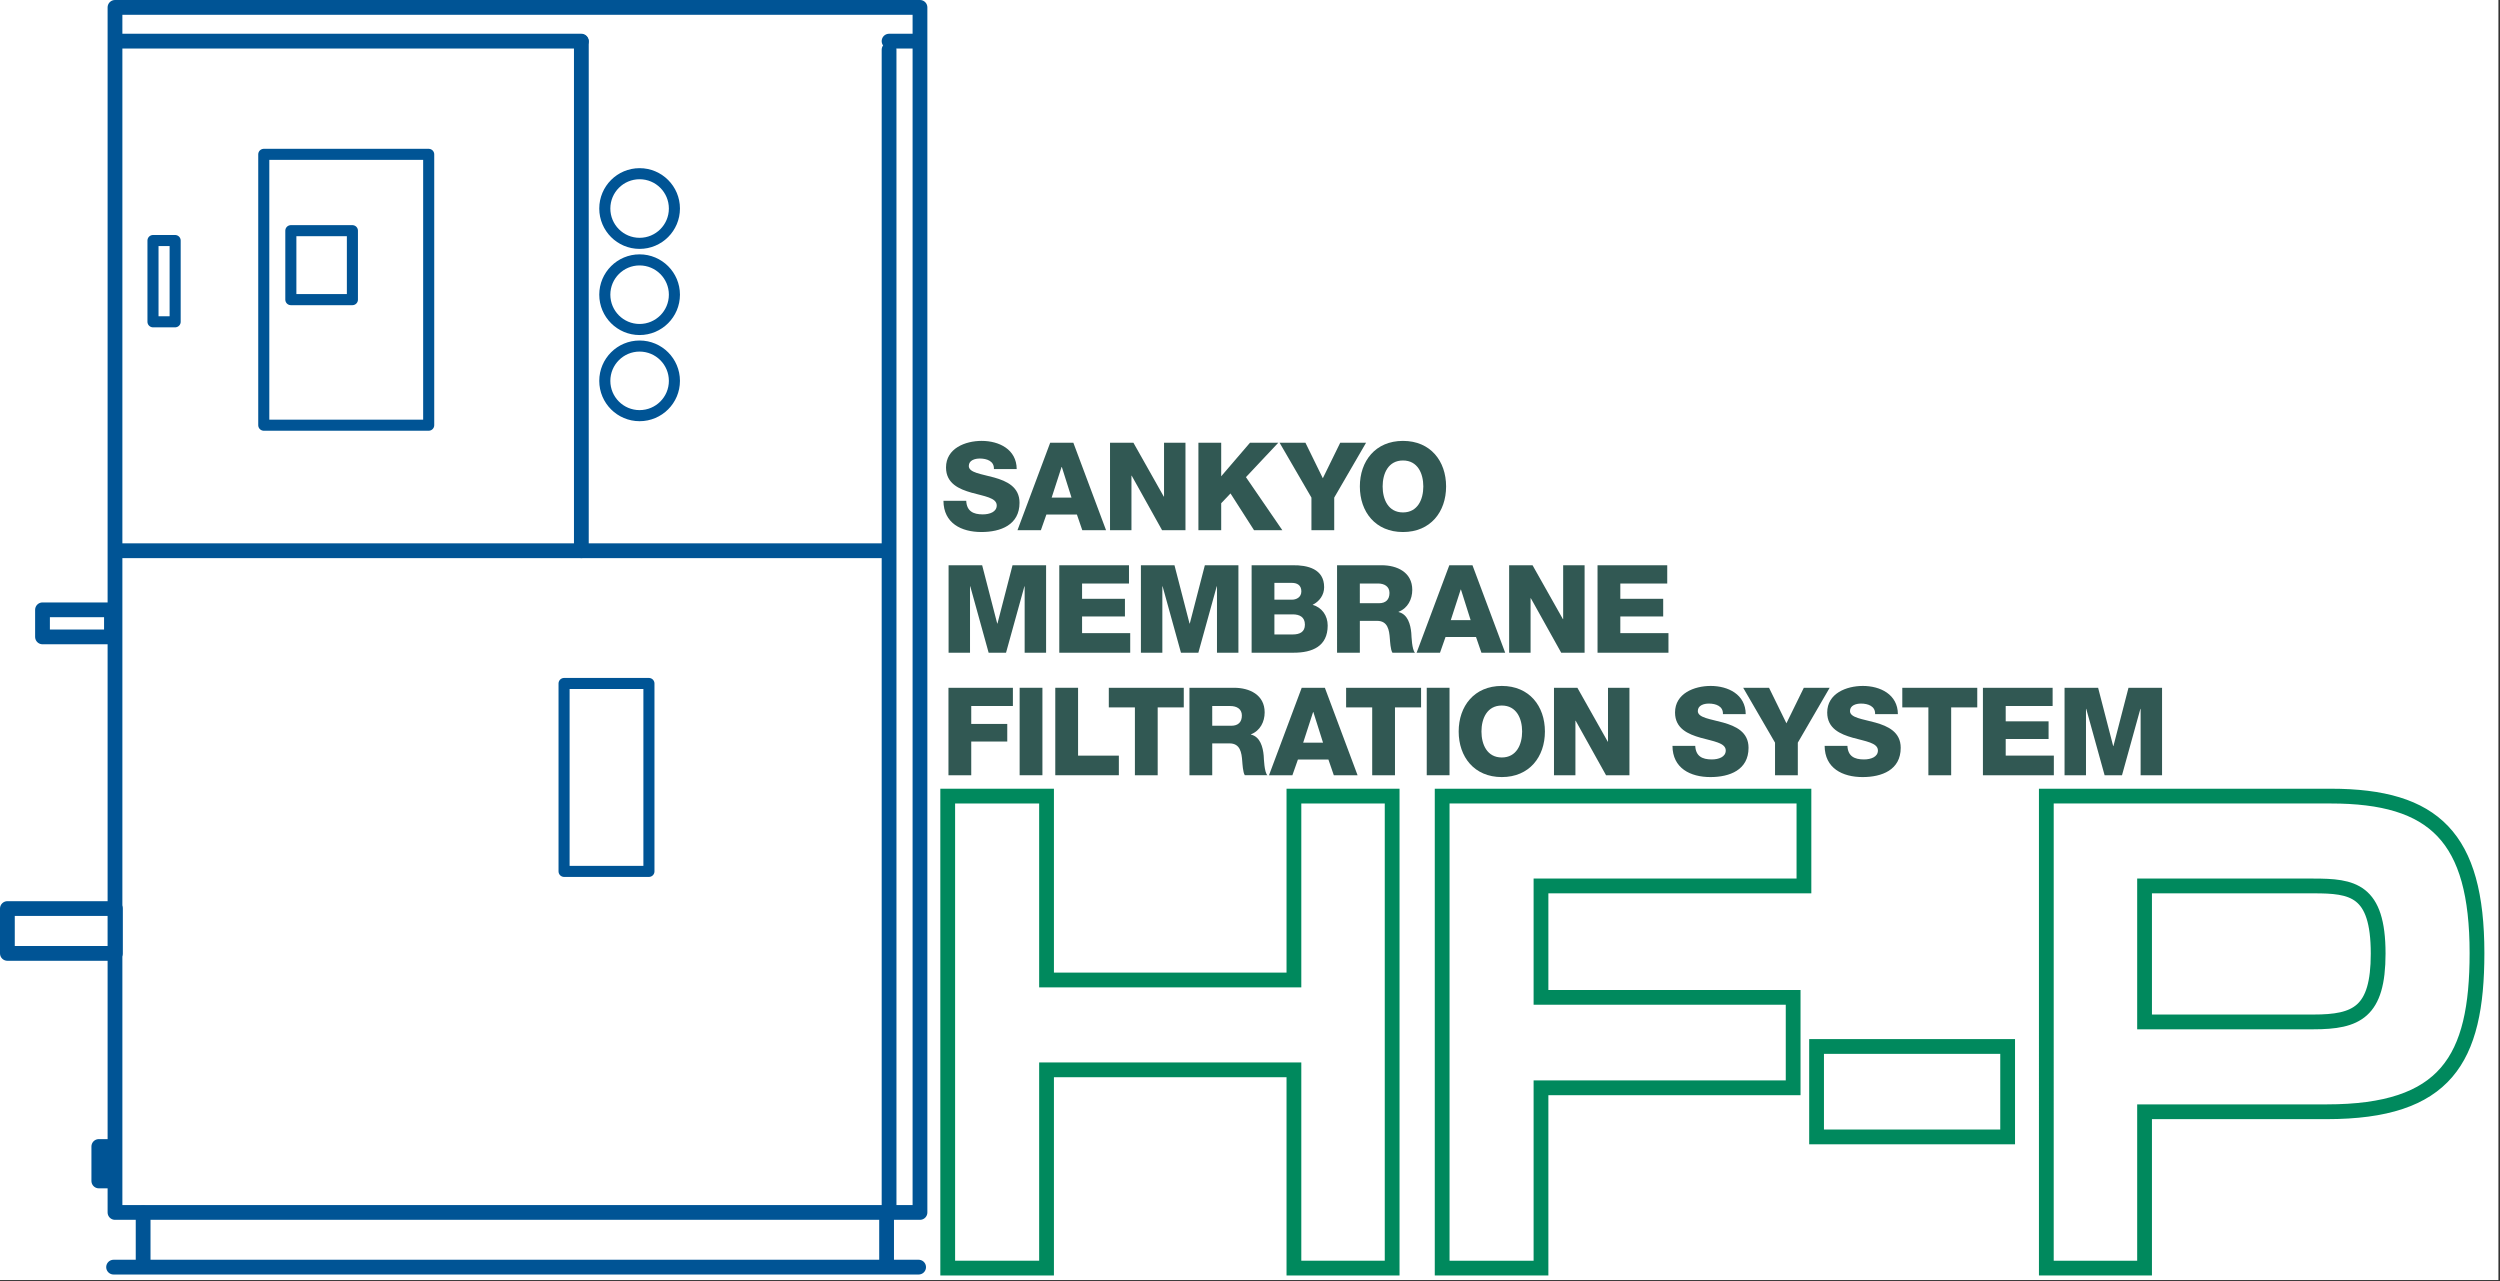
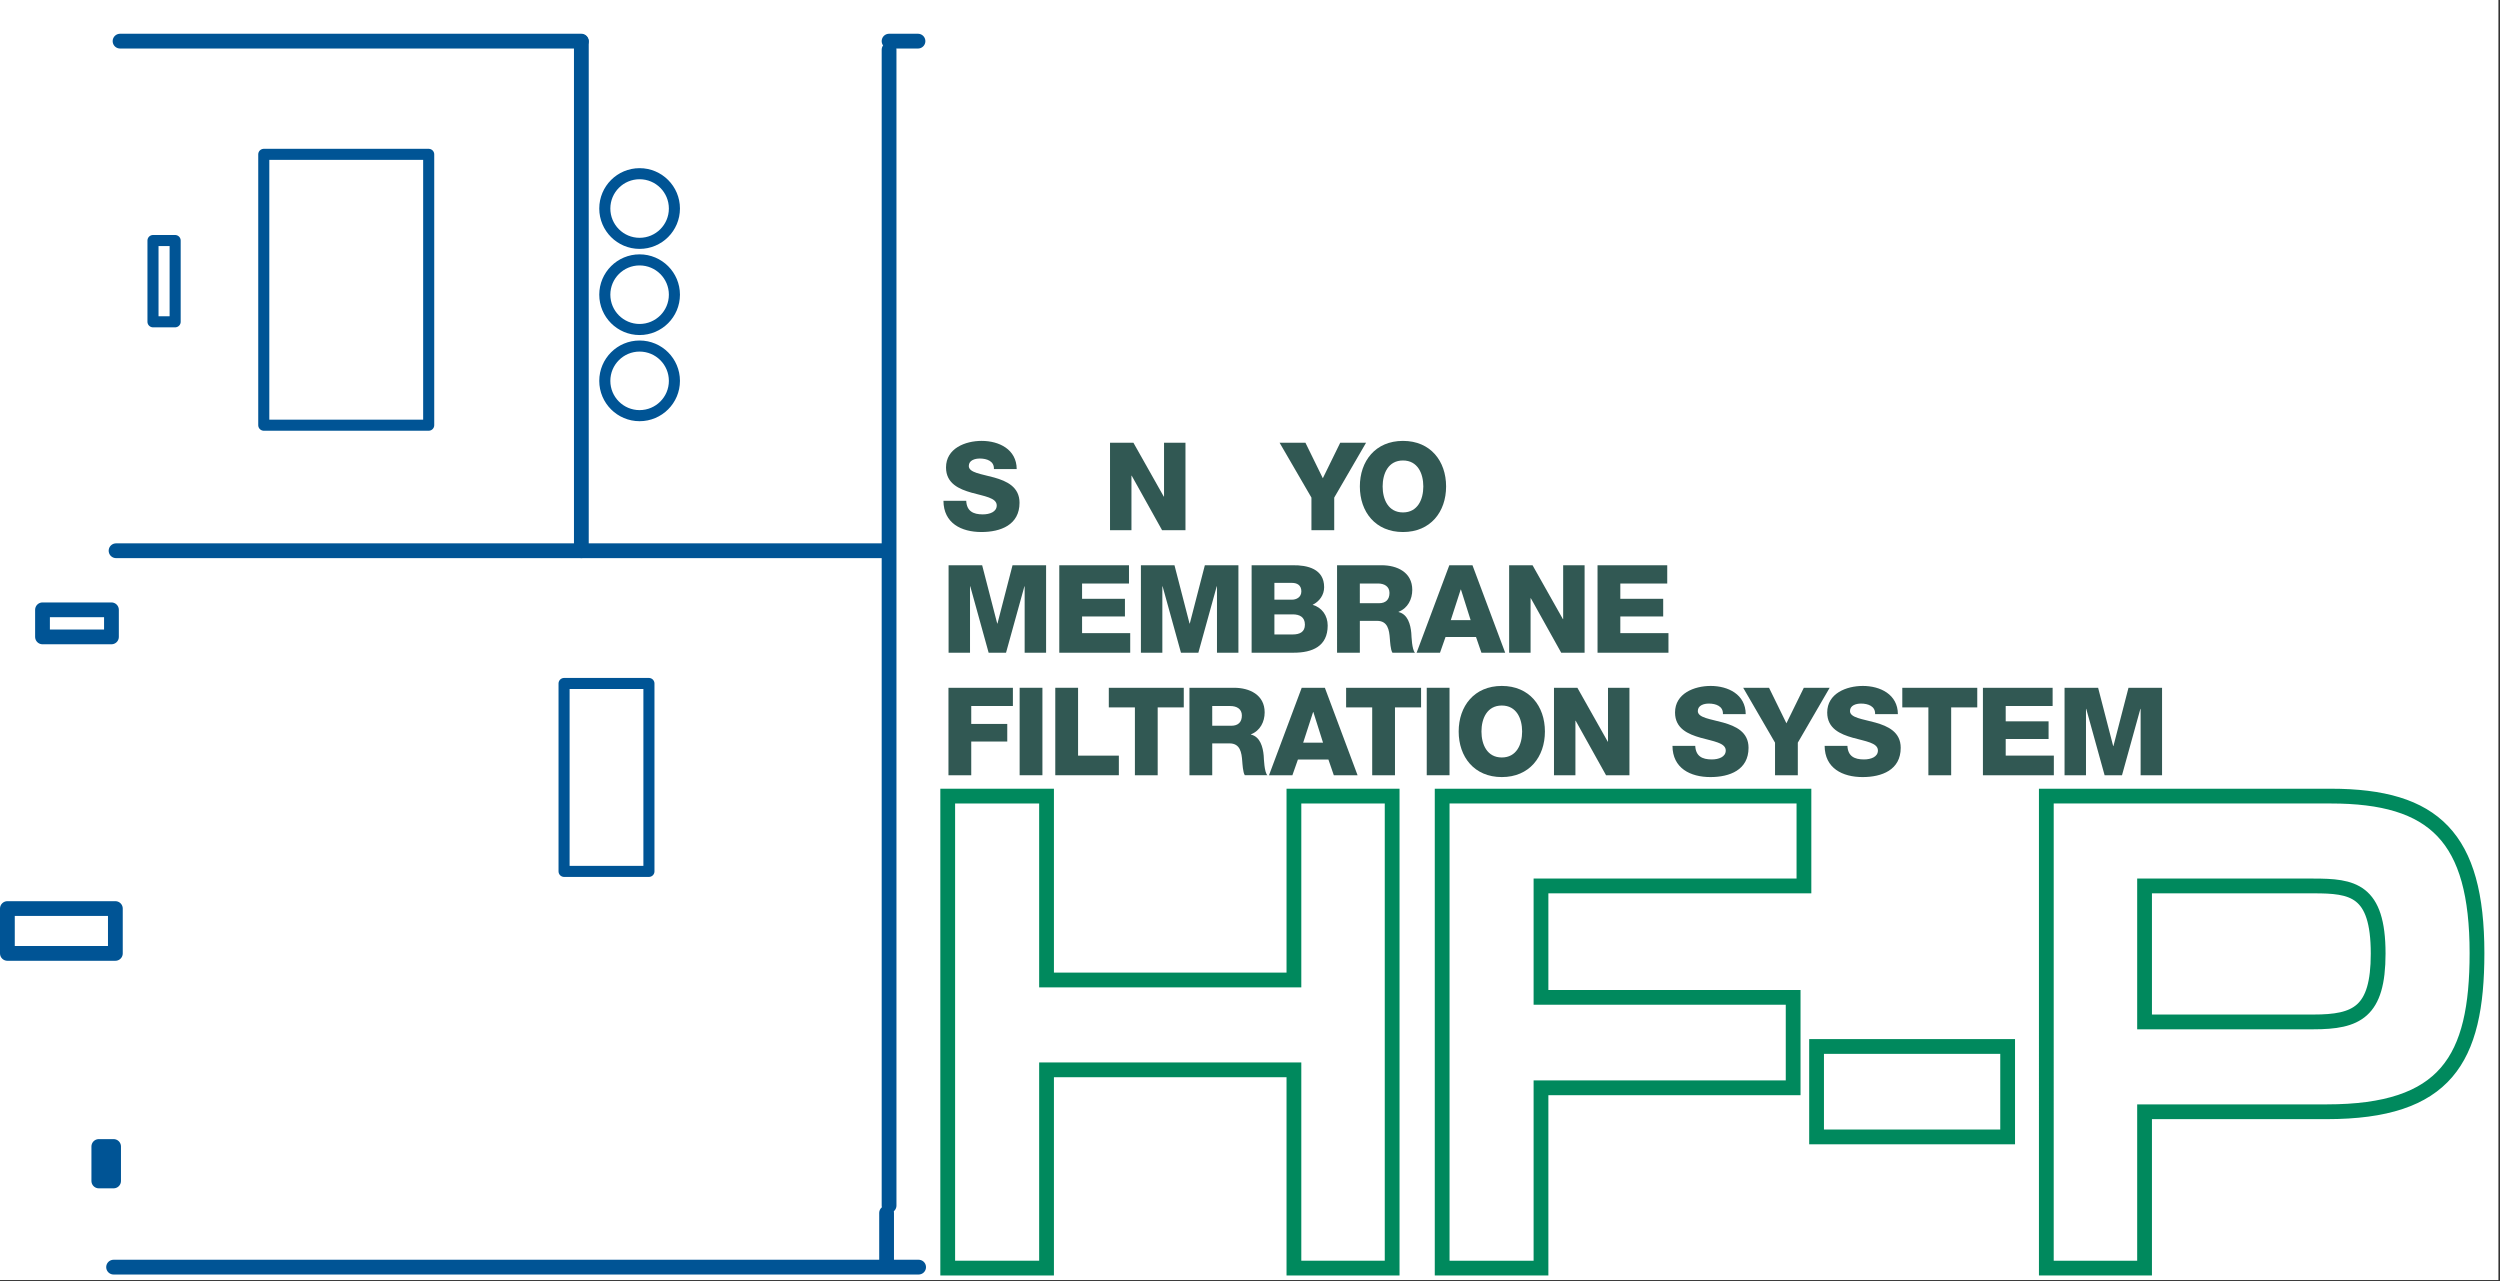
<svg xmlns="http://www.w3.org/2000/svg" version="1.1" x="0px" y="0px" width="677px" height="347px" viewBox="0 0 677 347" overflow="visible" enable-background="new 0 0 677 347" xml:space="preserve">
  <rect x="0" y="0" width="677" height="347" fill="#333333" stroke="none" />
  <defs>
</defs>
  <rect fill-rule="evenodd" clip-rule="evenodd" fill="#FFFFFF" width="676.573" height="346.637" />
  <g>
    <rect x="246.26" y="200.663" fill="none" width="430.313" height="150.549" />
    <path fill="none" stroke="#00895D" stroke-width="4" stroke-miterlimit="10" d="M283.404,215.585v49.796h66.989v-49.796h26.601   v127.814h-26.601v-53.688h-66.989v53.688h-26.763V215.585H283.404z" />
    <path fill="none" stroke="#00895D" stroke-width="4" stroke-miterlimit="10" d="M488.506,215.585v24.33H417.3v30.169h68.286v24.492   H417.3v48.823h-26.763V215.585H488.506z" />
    <path fill="none" stroke="#00895D" stroke-width="4" stroke-miterlimit="10" d="M543.669,283.385v24.492h-51.742v-24.492H543.669z" />
    <path fill="none" stroke="#00895D" stroke-width="4" stroke-miterlimit="10" d="M631.192,215.585   c28.061,0,39.577,11.192,39.577,42.497c0,28.872-8.435,42.983-40.713,42.983h-49.309v42.334h-26.601V215.585H631.192z    M580.747,239.915v36.82h45.74c11.679,0,17.518-2.595,17.518-18.491c0-17.355-6.975-18.329-17.518-18.329H580.747z" />
  </g>
  <g>
    <rect x="254.721" y="115.14" fill="none" width="381.742" height="182.855" />
    <path fill="#315853" d="M261.655,135.614c0.133,2.787,1.857,3.682,4.479,3.682c1.857,0,3.781-0.664,3.781-2.421   c0-2.09-3.383-2.488-6.8-3.45c-3.383-0.962-6.933-2.488-6.933-6.833c0-5.175,5.208-7.198,9.653-7.198   c4.71,0,9.454,2.289,9.487,7.629h-6.17c0.1-2.156-1.924-2.853-3.815-2.853c-1.327,0-2.985,0.464-2.985,2.023   c0,1.824,3.417,2.156,6.867,3.118c3.417,0.962,6.867,2.554,6.867,6.833c0,6.004-5.109,7.928-10.317,7.928   c-5.44,0-10.25-2.388-10.283-8.459H261.655z" />
-     <path fill="#315853" d="M284.392,119.89h6.27l8.857,23.685h-6.436l-1.459-4.246h-8.26l-1.493,4.246h-6.336L284.392,119.89z    M284.79,134.751h5.374l-2.621-8.293h-0.066L284.79,134.751z" />
    <path fill="#315853" d="M300.592,119.89h6.336l8.227,14.596h0.066V119.89h5.805v23.685h-6.336l-8.227-14.762h-0.066v14.762h-5.805   V119.89z" />
-     <path fill="#315853" d="M324.531,119.89h6.17v9.089l7.795-9.089h7.663l-8.758,9.321l9.852,14.364h-7.663l-6.369-9.952l-2.521,2.654   v7.298h-6.17V119.89z" />
    <path fill="#315853" d="M361.308,134.751v8.824h-6.17v-8.824l-8.625-14.861h7l4.71,9.62l4.71-9.62h7L361.308,134.751z" />
    <path fill="#315853" d="M379.926,119.393c7.464,0,11.677,5.473,11.677,12.34s-4.213,12.34-11.677,12.34s-11.677-5.474-11.677-12.34   S372.462,119.393,379.926,119.393z M379.926,138.765c3.981,0,5.507-3.516,5.507-7.033c0-3.516-1.526-7.032-5.507-7.032   c-3.98,0-5.506,3.516-5.506,7.032C374.419,135.249,375.945,138.765,379.926,138.765z" />
    <path fill="#315853" d="M256.878,153.069h9.089l4.08,15.791h0.066l4.08-15.791h9.089v23.686h-5.805v-17.979h-0.066l-4.976,17.979   h-4.711l-4.976-17.979h-0.066v17.979h-5.805V153.069z" />
    <path fill="#315853" d="M286.856,153.069h18.875v4.943h-12.705v4.146h11.61v4.777h-11.61v4.512h13.037v5.308h-19.207V153.069z" />
    <path fill="#315853" d="M308.96,153.069h9.089l4.08,15.791h0.066l4.08-15.791h9.089v23.686h-5.805v-17.979h-0.066l-4.976,17.979   h-4.71l-4.976-17.979h-0.066v17.979h-5.805V153.069z" />
    <path fill="#315853" d="M338.938,153.069h11.08c4.08-0.066,8.559,0.995,8.559,5.938c0,2.123-1.261,3.848-3.119,4.777   c2.521,0.73,4.081,2.919,4.081,5.606c0,5.639-4.146,7.364-9.222,7.364h-11.378V153.069z M345.108,162.391h4.777   c1.062,0,2.521-0.564,2.521-2.256c0-1.725-1.228-2.289-2.521-2.289h-4.777V162.391z M345.108,171.812h4.943   c1.957,0,3.317-0.697,3.317-2.654c0-2.09-1.459-2.787-3.317-2.787h-4.943V171.812z" />
    <path fill="#315853" d="M362.074,153.069h12.075c4.18,0,8.293,1.891,8.293,6.668c0,2.554-1.227,4.976-3.715,5.938v0.066   c2.521,0.597,3.25,3.417,3.45,5.673c0.066,0.995,0.166,4.478,0.995,5.341h-6.104c-0.531-0.796-0.63-3.118-0.697-3.782   c-0.166-2.389-0.564-4.843-3.45-4.843h-4.677v8.625h-6.17V153.069z M368.244,163.353h5.175c1.857,0,2.853-0.995,2.853-2.787   c0-1.758-1.393-2.554-3.118-2.554h-4.91V163.353z" />
    <path fill="#315853" d="M392.475,153.069h6.27l8.857,23.686h-6.435l-1.46-4.246h-8.26l-1.493,4.246h-6.336L392.475,153.069z    M392.873,167.931h5.374l-2.621-8.293h-0.066L392.873,167.931z" />
    <path fill="#315853" d="M408.675,153.069h6.336l8.227,14.596h0.066v-14.596h5.805v23.686h-6.336l-8.227-14.762h-0.066v14.762   h-5.805V153.069z" />
    <path fill="#315853" d="M432.614,153.069h18.875v4.943h-12.705v4.146h11.61v4.777h-11.61v4.512h13.037v5.308h-19.207V153.069z" />
    <path fill="#315853" d="M256.844,186.249h17.449v4.943h-11.279v4.843h9.753v4.777h-9.753v9.122h-6.17V186.249z" />
    <path fill="#315853" d="M276.118,186.249h6.17v23.685h-6.17V186.249z" />
    <path fill="#315853" d="M285.77,186.249h6.17v18.377h11.046v5.308H285.77V186.249z" />
    <path fill="#315853" d="M320.568,191.557h-7.066v18.377h-6.17v-18.377h-7.066v-5.308h20.302V191.557z" />
    <path fill="#315853" d="M322.102,186.249h12.075c4.18,0,8.293,1.891,8.293,6.667c0,2.555-1.228,4.976-3.715,5.938v0.066   c2.521,0.597,3.25,3.417,3.45,5.672c0.066,0.996,0.166,4.479,0.995,5.341h-6.104c-0.531-0.796-0.63-3.118-0.697-3.781   c-0.166-2.389-0.564-4.843-3.45-4.843h-4.678v8.625h-6.17V186.249z M328.272,196.533h5.175c1.857,0,2.853-0.995,2.853-2.787   c0-1.758-1.393-2.554-3.118-2.554h-4.91V196.533z" />
    <path fill="#315853" d="M352.503,186.249h6.27l8.857,23.685h-6.435l-1.46-4.246h-8.26l-1.493,4.246h-6.336L352.503,186.249z    M352.901,201.11h5.374l-2.621-8.293h-0.066L352.901,201.11z" />
    <path fill="#315853" d="M384.827,191.557h-7.065v18.377h-6.17v-18.377h-7.065v-5.308h20.301V191.557z" />
    <path fill="#315853" d="M386.361,186.249h6.17v23.685h-6.17V186.249z" />
    <path fill="#315853" d="M406.687,185.751c7.464,0,11.677,5.474,11.677,12.34s-4.213,12.34-11.677,12.34s-11.677-5.473-11.677-12.34   S399.223,185.751,406.687,185.751z M406.687,205.124c3.98,0,5.506-3.516,5.506-7.032c0-3.517-1.526-7.033-5.506-7.033   c-3.981,0-5.507,3.516-5.507,7.033C401.18,201.608,402.706,205.124,406.687,205.124z" />
    <path fill="#315853" d="M420.818,186.249h6.336l8.227,14.596h0.066v-14.596h5.806v23.685h-6.336l-8.227-14.762h-0.066v14.762   h-5.805V186.249z" />
    <path fill="#315853" d="M459.073,201.973c0.133,2.787,1.858,3.682,4.479,3.682c1.857,0,3.782-0.663,3.782-2.421   c0-2.09-3.384-2.488-6.801-3.45c-3.383-0.962-6.933-2.488-6.933-6.834c0-5.175,5.208-7.198,9.653-7.198   c4.71,0,9.454,2.289,9.487,7.63h-6.17c0.1-2.156-1.924-2.853-3.815-2.853c-1.327,0-2.985,0.464-2.985,2.023   c0,1.825,3.417,2.156,6.867,3.118c3.417,0.962,6.867,2.554,6.867,6.833c0,6.004-5.108,7.928-10.317,7.928   c-5.44,0-10.25-2.388-10.283-8.459H459.073z" />
    <path fill="#315853" d="M486.849,201.11v8.824h-6.17v-8.824l-8.625-14.861h7l4.71,9.62l4.71-9.62h7L486.849,201.11z" />
    <path fill="#315853" d="M500.281,201.973c0.133,2.787,1.858,3.682,4.479,3.682c1.857,0,3.782-0.663,3.782-2.421   c0-2.09-3.384-2.488-6.801-3.45c-3.383-0.962-6.933-2.488-6.933-6.834c0-5.175,5.208-7.198,9.653-7.198   c4.71,0,9.454,2.289,9.487,7.63h-6.17c0.1-2.156-1.924-2.853-3.815-2.853c-1.327,0-2.985,0.464-2.985,2.023   c0,1.825,3.417,2.156,6.867,3.118c3.417,0.962,6.867,2.554,6.867,6.833c0,6.004-5.108,7.928-10.317,7.928   c-5.44,0-10.25-2.388-10.283-8.459H500.281z" />
    <path fill="#315853" d="M535.443,191.557h-7.066v18.377h-6.17v-18.377h-7.065v-5.308h20.302V191.557z" />
    <path fill="#315853" d="M536.976,186.249h18.875v4.943h-12.705v4.146h11.61v4.777h-11.61v4.511h13.037v5.308h-19.207V186.249z" />
    <path fill="#315853" d="M559.08,186.249h9.089l4.08,15.79h0.066l4.081-15.79h9.089v23.685h-5.805v-17.979h-0.066l-4.976,17.979   h-4.71l-4.976-17.979h-0.066v17.979h-5.805V186.249z" />
  </g>
-   <rect x="31.14" y="2" fill-rule="evenodd" clip-rule="evenodd" fill="none" stroke="#005495" stroke-width="4" stroke-linecap="round" stroke-linejoin="round" stroke-miterlimit="10" width="217.99" height="326.33" />
  <rect x="152.75" y="185.09" fill-rule="evenodd" clip-rule="evenodd" fill="none" stroke="#005495" stroke-width="3" stroke-linecap="round" stroke-linejoin="round" stroke-miterlimit="10" width="22.98" height="50.88" />
  <rect x="2" y="246.04" fill-rule="evenodd" clip-rule="evenodd" fill="none" stroke="#005495" stroke-width="4" stroke-linecap="round" stroke-linejoin="round" stroke-miterlimit="10" width="29.24" height="12.14" />
  <line fill-rule="evenodd" clip-rule="evenodd" fill="none" stroke="#005495" stroke-width="4" stroke-linecap="round" stroke-linejoin="round" stroke-miterlimit="10" x1="32.51" y1="11.14" x2="157.43" y2="11.14" />
  <line fill-rule="evenodd" clip-rule="evenodd" fill="none" stroke="#005495" stroke-width="4" stroke-linecap="round" stroke-linejoin="round" stroke-miterlimit="10" x1="240.76" y1="11.14" x2="248.59" y2="11.14" />
  <line fill-rule="evenodd" clip-rule="evenodd" fill="none" stroke="#005495" stroke-width="4" stroke-linecap="round" stroke-linejoin="round" stroke-miterlimit="10" x1="240.76" y1="13.47" x2="240.76" y2="326.47" />
  <line fill-rule="evenodd" clip-rule="evenodd" fill="none" stroke="#005495" stroke-width="4" stroke-linecap="round" stroke-linejoin="round" stroke-miterlimit="10" x1="240.09" y1="149.14" x2="31.43" y2="149.14" />
  <line fill-rule="evenodd" clip-rule="evenodd" fill="none" stroke="#005495" stroke-width="4" stroke-linecap="round" stroke-linejoin="round" stroke-miterlimit="10" x1="157.43" y1="149.14" x2="157.43" y2="11.3" />
  <rect x="71.43" y="41.8" fill-rule="evenodd" clip-rule="evenodd" fill="none" stroke="#005495" stroke-width="3" stroke-linecap="round" stroke-linejoin="round" stroke-miterlimit="10" width="44.66" height="73.34" />
-   <rect x="78.76" y="62.47" fill-rule="evenodd" clip-rule="evenodd" fill="none" stroke="#005495" stroke-width="3" stroke-linecap="round" stroke-linejoin="round" stroke-miterlimit="10" width="16.67" height="18.67" />
  <rect x="41.43" y="65.14" fill-rule="evenodd" clip-rule="evenodd" fill="none" stroke="#005495" stroke-width="3" stroke-linecap="round" stroke-linejoin="round" stroke-miterlimit="10" width="6" height="22" />
  <path fill-rule="evenodd" clip-rule="evenodd" fill="none" stroke="#005495" stroke-width="3" stroke-linecap="round" stroke-linejoin="round" stroke-miterlimit="10" d="  M173.2,65.9c5.21,0,9.43-4.22,9.43-9.43s-4.22-9.43-9.43-9.43c-5.2,0-9.42,4.22-9.42,9.43S168,65.9,173.2,65.9z" />
  <path fill-rule="evenodd" clip-rule="evenodd" fill="none" stroke="#005495" stroke-width="3" stroke-linecap="round" stroke-linejoin="round" stroke-miterlimit="10" d="  M173.2,112.56c5.21,0,9.43-4.22,9.43-9.42c0-5.21-4.22-9.43-9.43-9.43c-5.2,0-9.42,4.22-9.42,9.43  C163.78,108.34,168,112.56,173.2,112.56z" />
  <path fill-rule="evenodd" clip-rule="evenodd" fill="none" stroke="#005495" stroke-width="3" stroke-linecap="round" stroke-linejoin="round" stroke-miterlimit="10" d="  M173.2,89.23c5.21,0,9.43-4.22,9.43-9.43c0-5.2-4.22-9.42-9.43-9.42c-5.2,0-9.42,4.22-9.42,9.42C163.78,85.01,168,89.23,173.2,89.23  z" />
  <rect x="11.51" y="165.14" fill-rule="evenodd" clip-rule="evenodd" fill="none" stroke="#005495" stroke-width="4" stroke-linecap="round" stroke-linejoin="round" stroke-miterlimit="10" width="18.67" height="7.33" />
  <rect x="26.76" y="310.47" fill-rule="evenodd" clip-rule="evenodd" fill="none" stroke="#005495" stroke-width="4" stroke-linecap="round" stroke-linejoin="round" stroke-miterlimit="10" width="4" height="9.33" />
-   <line fill-rule="evenodd" clip-rule="evenodd" fill="none" stroke="#005495" stroke-width="4" stroke-linecap="round" stroke-linejoin="round" stroke-miterlimit="10" x1="38.76" y1="328.47" x2="38.76" y2="341.8" />
  <line fill-rule="evenodd" clip-rule="evenodd" fill="none" stroke="#005495" stroke-width="4" stroke-linecap="round" stroke-linejoin="round" stroke-miterlimit="10" x1="240.09" y1="328.47" x2="240.09" y2="341.8" />
  <line fill-rule="evenodd" clip-rule="evenodd" fill="none" stroke="#005495" stroke-width="4" stroke-linecap="round" stroke-linejoin="round" stroke-miterlimit="10" x1="248.76" y1="343.14" x2="30.76" y2="343.14" />
</svg>